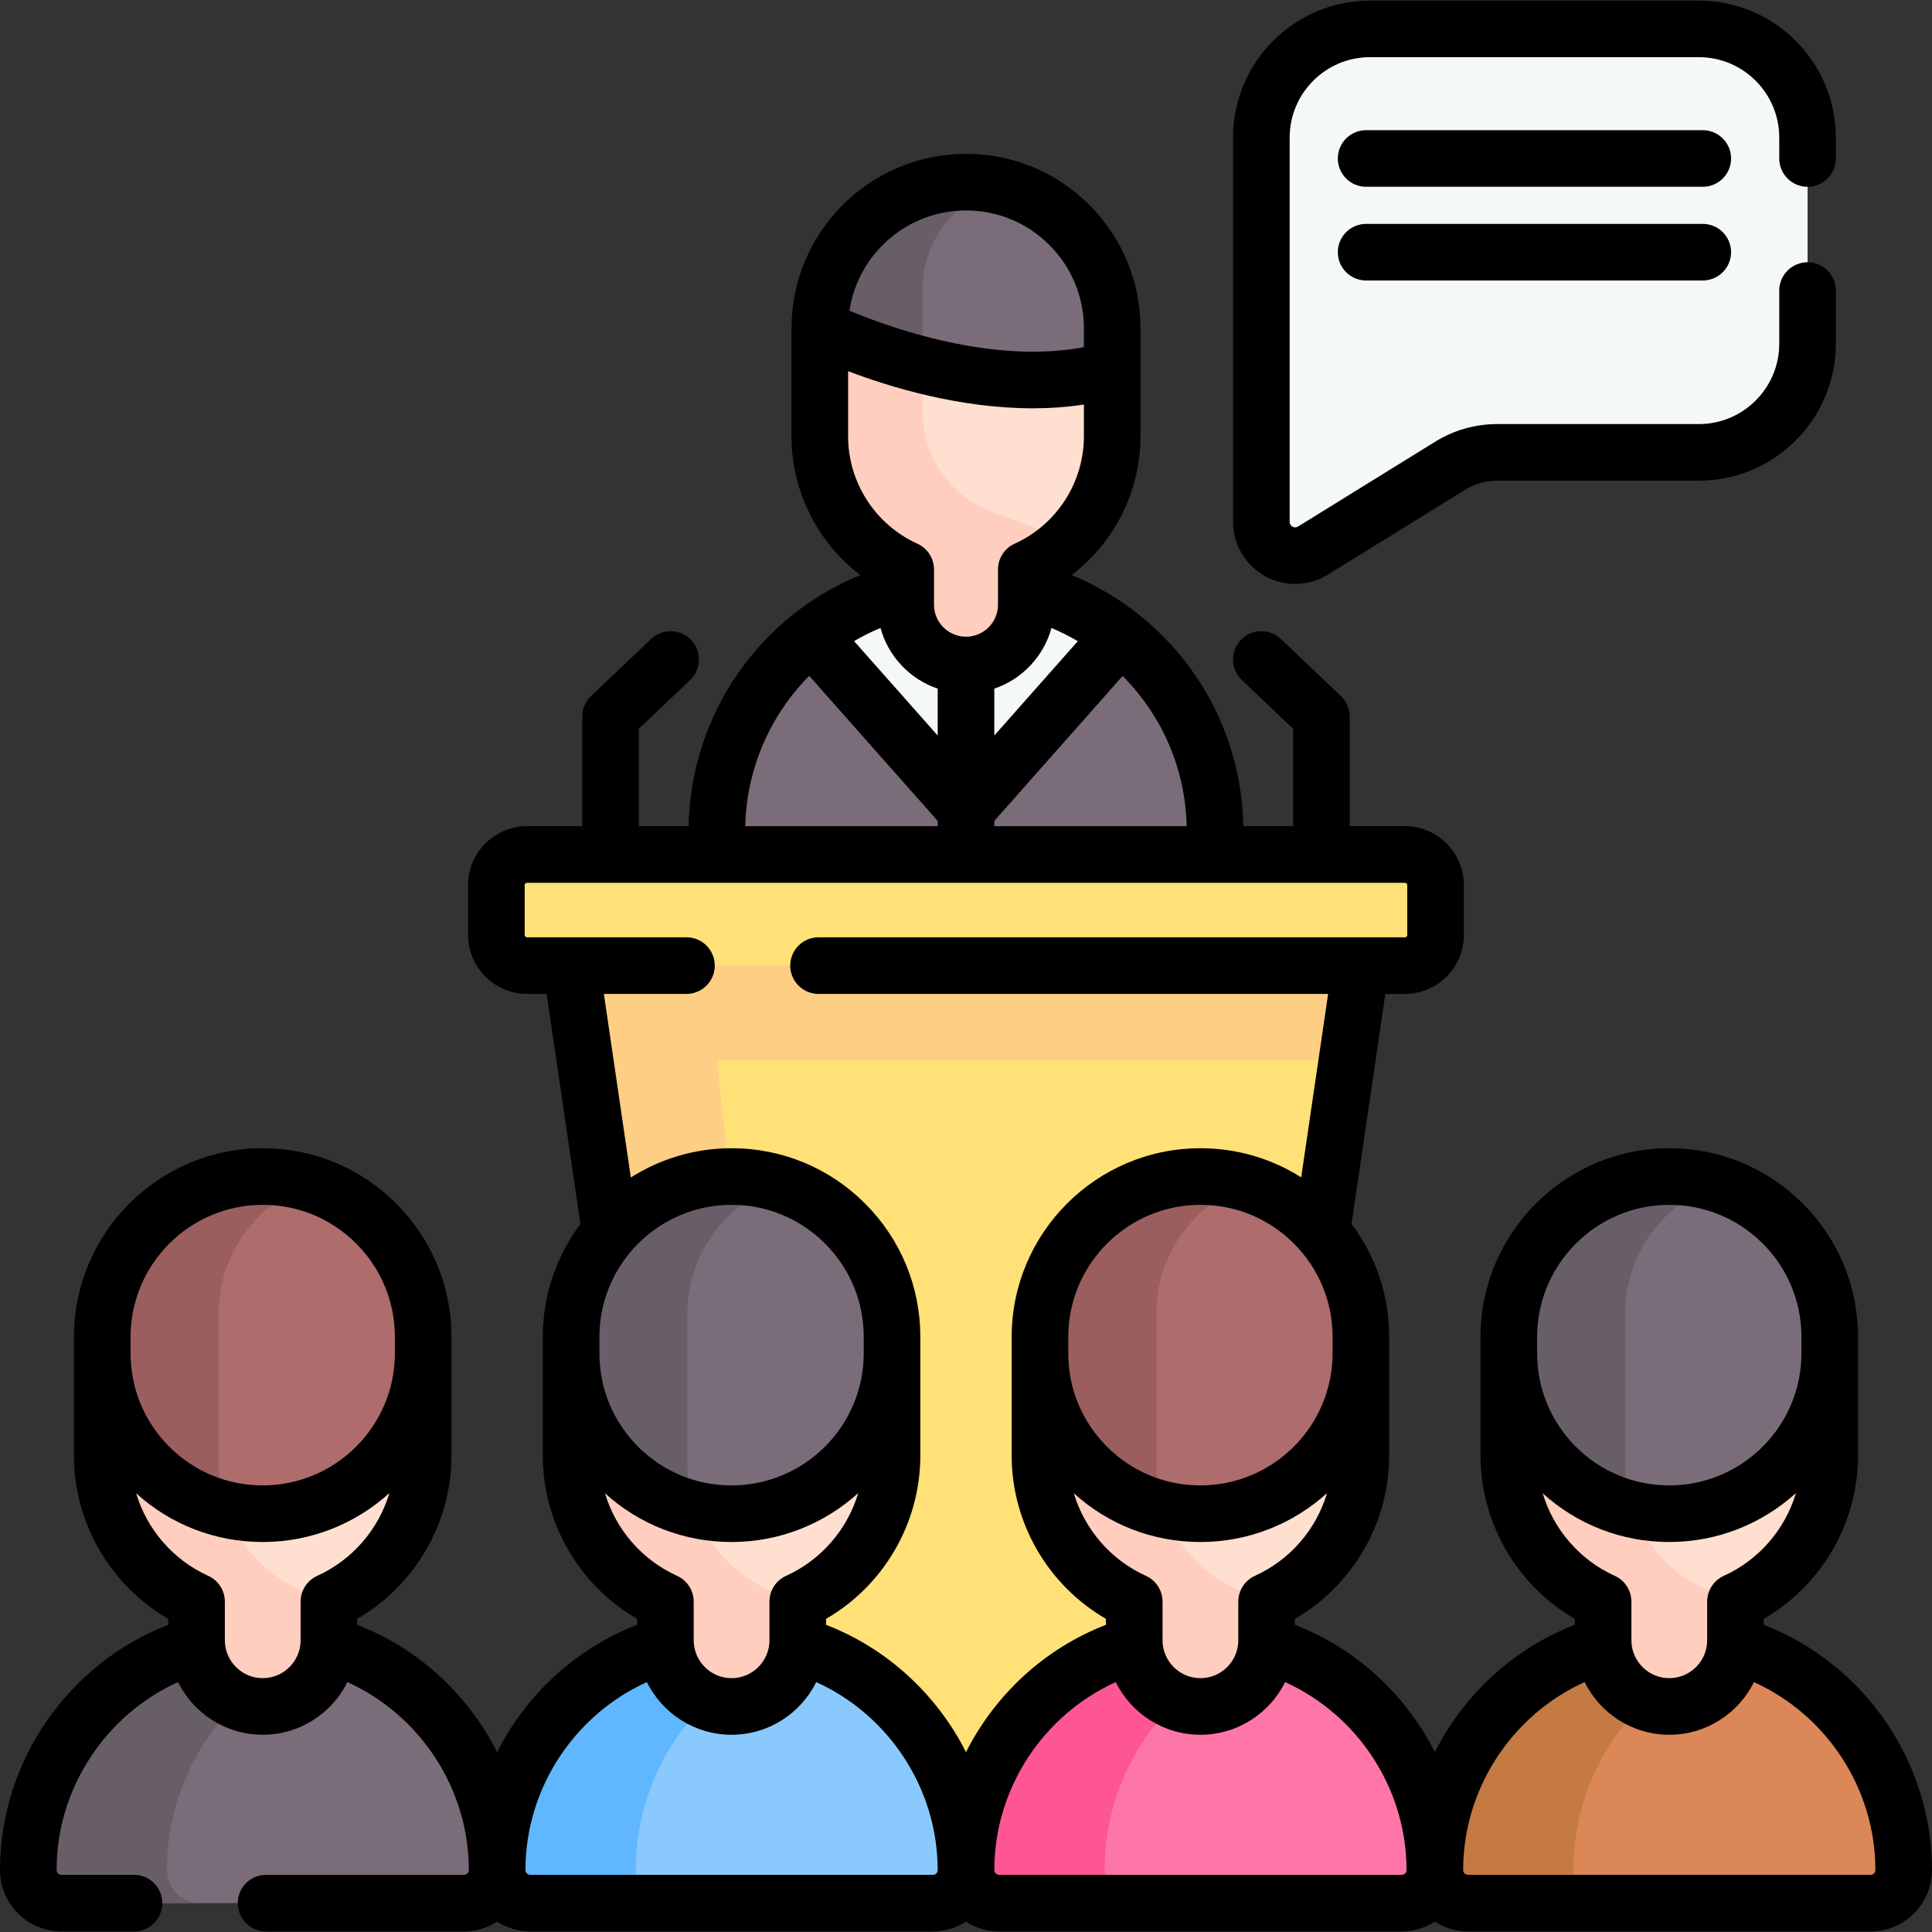
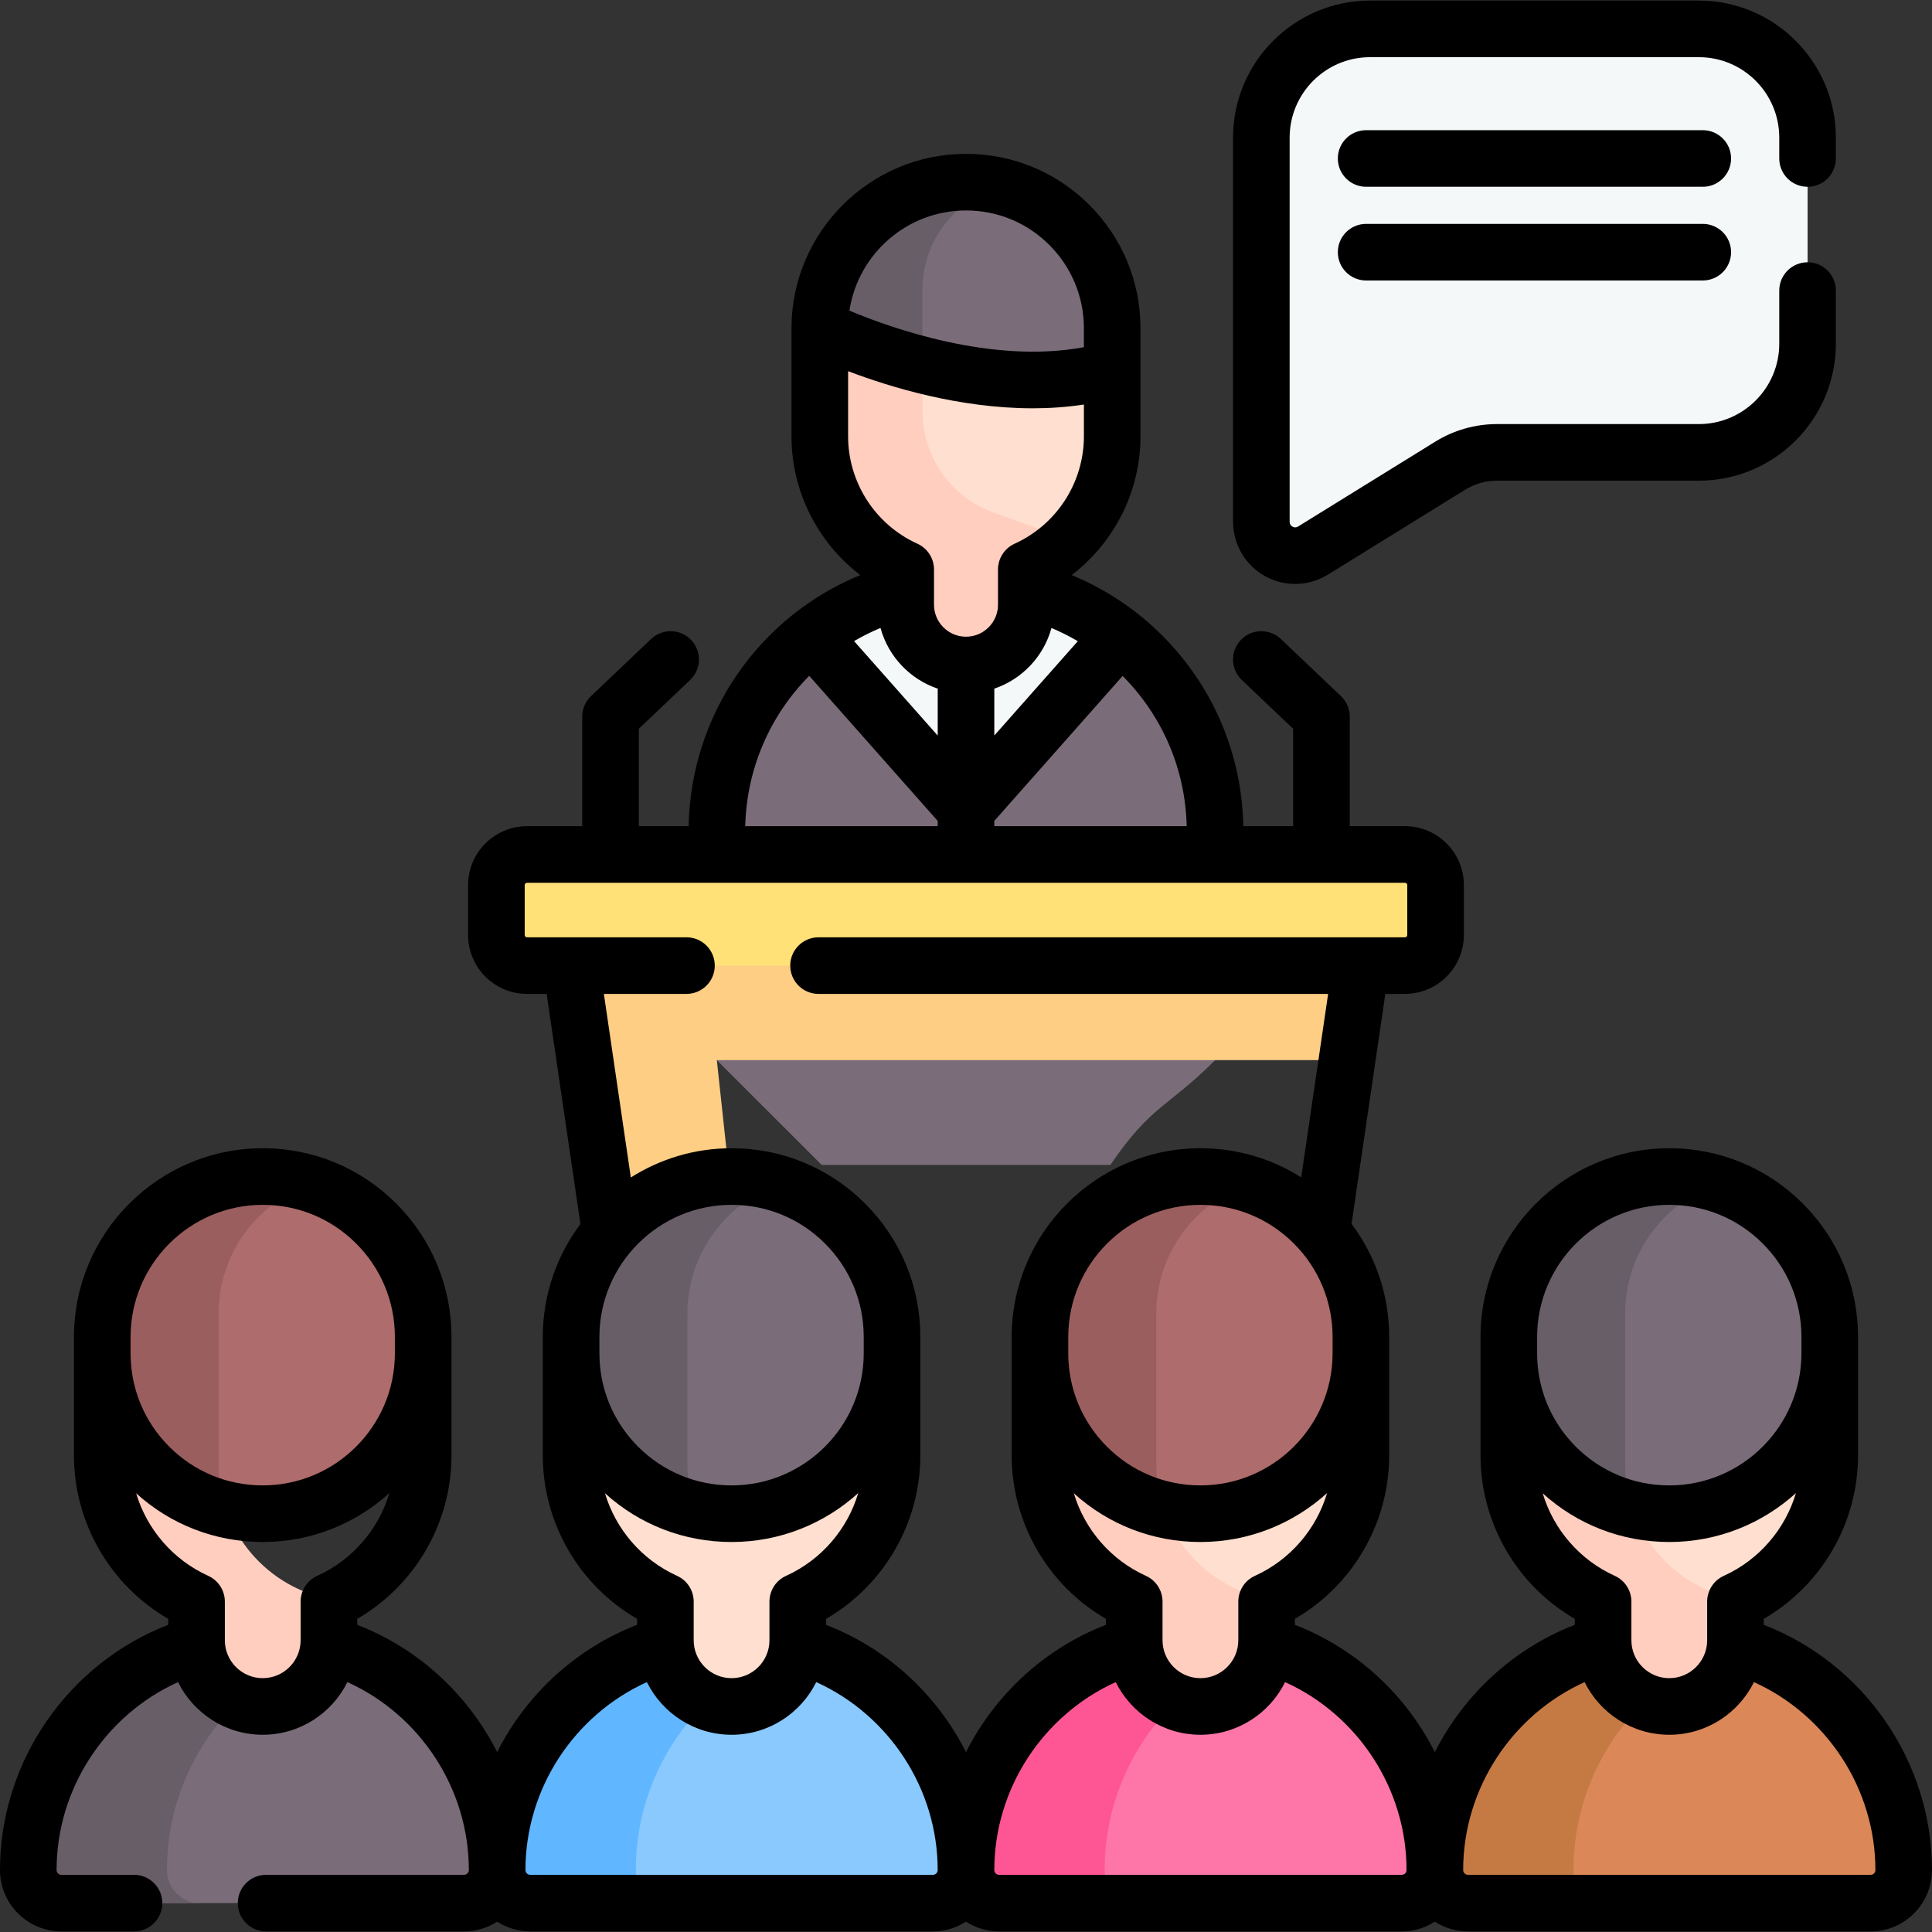
<svg xmlns="http://www.w3.org/2000/svg" id="Capa_1" enable-background="new 0 0 511.997 511.997" height="512" viewBox="0 0 511.997 511.997" width="512">
  <rect x="0" y="0" width="511.997" height="511.997" fill="#333333" stroke="none" />
  <g>
    <g>
      <g>
        <path d="m217.757 308.718c-11.268-11.268-13.896-13.886-27.792-27.772v-60.562c0-21.027 9.834-39.755 25.154-51.847 11.243-8.874 25.444-2.399 40.884-2.399s29.621-6.476 40.874 2.399c2.039 1.609 3.977 3.338 5.806 5.167 11.952 11.952 19.338 28.452 19.338 46.68v60.562c-12.656 12.656-16.881 11.816-27.772 27.772" fill="#7a6d79" />
        <path d="m294.248 280.946h-.01" fill="#ffdfcf" />
        <path d="m296.876 168.537-40.874 46.171-40.884-46.171c11.243-8.874 25.444-14.171 40.884-14.171s29.621 5.297 40.874 14.171z" fill="#f5f8f9" />
        <path d="m294.748 97.932v17.689c0 10.733-4.367 20.447-11.423 27.453-3.258 3.248-7.106 5.916-11.353 7.845v9.334c0 8.824-7.145 15.98-15.97 15.98-8.834 0-15.98-7.155-15.98-15.98v-9.334c-13.431-6.086-22.775-19.598-22.775-35.297v-28.603s11.033-4.867 27.213-5.157c14.141-.249 32.219 2.998 50.288 16.07z" fill="#ffdfcf" />
        <path d="m283.325 143.073c-3.258 3.248-7.106 5.916-11.353 7.845v9.334c0 8.824-7.145 15.98-15.97 15.98-8.834 0-15.98-7.155-15.98-15.98v-9.334c-13.431-6.086-22.775-19.598-22.775-35.297v-28.602s11.033-4.867 27.213-5.157v27.123c0 12.032 7.545 22.775 18.868 26.863z" fill="#ffcebf" />
        <path d="m294.748 87.019v10.923c-17.019 4.887-35.587 2.538-50.288-1.199-15.86-4.047-27.213-9.724-27.213-9.724 0-21.396 17.349-38.745 38.755-38.745 3.168 0 6.246.38 9.194 1.099 7.016 1.709 13.272 5.317 18.198 10.253 7.016 7.006 11.354 16.69 11.354 27.393z" fill="#7a6d79" />
        <path d="m265.196 49.373c-11.972 3.388-20.737 14.401-20.737 27.463v19.907c-15.86-4.047-27.213-9.724-27.213-9.724 0-21.396 17.349-38.745 38.755-38.745 3.169 0 6.247.38 9.195 1.099z" fill="#685e68" />
        <path d="m294.753 97.932h-.01" fill="#ffdfcf" />
      </g>
-       <path d="m360.645 255.9-3.677 25.044-30.961 211.026h-140.021l-34.637-236.07 104.653-14.73z" fill="#ffe177" />
      <path d="m356.968 280.944h-167.004l22.775 211.026h-26.753l-34.637-236.07 104.653-14.73 104.643 14.73z" fill="#fece85" />
      <path d="m372.319 226.439h-232.644c-4.487 0-8.124 3.637-8.124 8.124v13.211c0 4.487 3.637 8.124 8.124 8.124h232.644c4.487 0 8.124-3.637 8.124-8.124v-13.211c.001-4.487-3.637-8.124-8.124-8.124z" fill="#ffe177" />
      <g>
        <g>
          <path d="m442.374 433.445c-34.311 0-62.126 27.815-62.126 62.126 0 4.842 3.925 8.768 8.768 8.768h106.716c4.842 0 8.768-3.925 8.768-8.768 0-34.312-27.815-62.126-62.126-62.126z" fill="#dc8758" />
          <path d="m416.994 495.575c0 2.424.987 4.617 2.567 6.208 1.59 1.59 3.784 2.567 6.208 2.567h-36.743c-2.424 0-4.617-.976-6.208-2.567-1.579-1.59-2.567-3.784-2.567-6.208 0-34.308 27.815-62.123 62.134-62.123 6.394 0 12.569.965 18.371 2.764-25.346 7.831-43.762 31.445-43.762 59.359z" fill="#c57a44" />
          <path d="m484.897 358.625v27.08c0 16.814-9.751 31.336-23.91 38.235-.351.175-.713.34-1.075.504v10.244c0 9.685-7.853 17.538-17.538 17.538s-17.538-7.853-17.538-17.538v-10.244c-14.741-6.68-24.985-21.508-24.985-38.739v-27.08z" fill="#ffdfcf" />
          <path d="m460.987 423.94c-.351.175-.713.34-1.075.504v10.244c0 9.685-7.853 17.538-17.538 17.538s-17.538-7.853-17.538-17.538v-10.244c-14.741-6.68-24.985-21.508-24.985-38.739v-27.08h30.82v29.449c0 18.021 13.118 32.981 30.316 35.866z" fill="#ffcebf" />
          <path d="m484.897 354.315v4.31c0 23.494-19.041 42.523-42.523 42.523-3.334 0-6.581-.384-9.685-1.108-7.853-1.832-14.873-5.835-20.379-11.341-7.699-7.7-12.46-18.328-12.46-30.074v-4.31c0-23.493 19.04-42.523 42.523-42.523 4.464 0 8.774.691 12.822 1.974 6.581 2.073 12.482 5.714 17.242 10.474 7.7 7.7 12.46 18.328 12.46 30.075z" fill="#7a6d79" />
          <path d="m430.671 348.162v39.913c0 4.201.713 8.226 2.018 11.966-7.853-1.832-14.873-5.835-20.379-11.341-7.699-7.7-12.46-18.328-12.46-30.074v-4.31c0-23.493 19.04-42.523 42.523-42.523 4.464 0 8.774.691 12.822 1.974-14.269 4.913-24.524 18.458-24.524 34.395z" fill="#685e68" />
        </g>
        <g>
          <path d="m318.123 433.445c-34.311 0-62.126 27.815-62.126 62.126 0 4.842 3.925 8.768 8.768 8.768h106.716c4.842 0 8.768-3.925 8.768-8.768 0-34.312-27.815-62.126-62.126-62.126z" fill="#fe76a8" />
          <path d="m292.743 495.575c0 2.424.987 4.617 2.567 6.208 1.59 1.59 3.784 2.567 6.208 2.567h-36.743c-2.424 0-4.617-.976-6.208-2.567-1.579-1.59-2.567-3.784-2.567-6.208 0-34.308 27.815-62.123 62.134-62.123 6.394 0 12.569.965 18.371 2.764-25.347 7.831-43.762 31.445-43.762 59.359z" fill="#fe5694" />
          <path d="m360.646 358.625v27.08c0 16.814-9.751 31.336-23.91 38.235-.351.175-.713.34-1.075.504v10.244c0 9.685-7.853 17.538-17.538 17.538s-17.538-7.853-17.538-17.538v-10.244c-14.741-6.68-24.985-21.508-24.985-38.739v-27.08z" fill="#ffdfcf" />
          <path d="m336.736 423.94c-.351.175-.713.34-1.075.504v10.244c0 9.685-7.853 17.538-17.538 17.538s-17.538-7.853-17.538-17.538v-10.244c-14.741-6.68-24.985-21.508-24.985-38.739v-27.08h30.82v29.449c0 18.021 13.118 32.981 30.316 35.866z" fill="#ffcebf" />
          <path d="m360.646 354.315v4.31c0 23.494-19.041 42.523-42.523 42.523-3.334 0-6.581-.384-9.685-1.108-7.853-1.832-14.873-5.835-20.379-11.341-7.7-7.7-12.46-18.328-12.46-30.074v-4.31c0-23.493 19.04-42.523 42.523-42.523 4.464 0 8.774.691 12.822 1.974 6.581 2.073 12.482 5.714 17.242 10.474 7.7 7.7 12.46 18.328 12.46 30.075z" fill="#ae6c6c" />
          <path d="m306.42 348.162v39.913c0 4.201.713 8.226 2.018 11.966-7.853-1.832-14.873-5.835-20.379-11.341-7.7-7.7-12.46-18.328-12.46-30.074v-4.31c0-23.493 19.04-42.523 42.523-42.523 4.464 0 8.774.691 12.822 1.974-14.269 4.913-24.524 18.458-24.524 34.395z" fill="#9b5e5e" />
        </g>
        <g>
          <path d="m193.872 433.445c-34.311 0-62.126 27.815-62.126 62.126 0 4.842 3.925 8.768 8.768 8.768h106.716c4.842 0 8.768-3.925 8.768-8.768-.001-34.312-27.815-62.126-62.126-62.126z" fill="#8ac9fe" />
          <path d="m168.492 495.575c0 2.424.987 4.617 2.567 6.208 1.59 1.59 3.784 2.567 6.208 2.567h-36.743c-2.424 0-4.617-.976-6.208-2.567-1.579-1.59-2.567-3.784-2.567-6.208 0-34.308 27.815-62.123 62.134-62.123 6.394 0 12.569.965 18.371 2.764-25.347 7.831-43.762 31.445-43.762 59.359z" fill="#60b7ff" />
          <path d="m236.395 358.625v27.08c0 16.814-9.751 31.336-23.91 38.235-.351.175-.713.34-1.075.504v10.244c0 9.685-7.853 17.538-17.538 17.538s-17.538-7.853-17.538-17.538v-10.244c-14.741-6.68-24.985-21.508-24.985-38.739v-27.08z" fill="#ffdfcf" />
-           <path d="m212.484 423.94c-.351.175-.713.34-1.075.504v10.244c0 9.685-7.853 17.538-17.538 17.538s-17.538-7.853-17.538-17.538v-10.244c-14.741-6.68-24.985-21.508-24.985-38.739v-27.08h30.82v29.449c.001 18.021 13.118 32.981 30.316 35.866z" fill="#ffcebf" />
          <path d="m236.395 354.315v4.31c0 23.494-19.041 42.523-42.523 42.523-3.334 0-6.581-.384-9.685-1.108-7.853-1.832-14.873-5.835-20.379-11.341-7.7-7.7-12.46-18.328-12.46-30.074v-4.31c0-23.493 19.04-42.523 42.523-42.523 4.464 0 8.774.691 12.822 1.974 6.581 2.073 12.482 5.714 17.242 10.474 7.7 7.7 12.46 18.328 12.46 30.075z" fill="#7a6d79" />
          <path d="m182.169 348.162v39.913c0 4.201.713 8.226 2.018 11.966-7.853-1.832-14.873-5.835-20.379-11.341-7.7-7.7-12.46-18.328-12.46-30.074v-4.31c0-23.493 19.04-42.523 42.523-42.523 4.464 0 8.774.691 12.822 1.974-14.269 4.913-24.524 18.458-24.524 34.395z" fill="#685e68" />
        </g>
        <g>
          <path d="m69.626 433.445c-34.311 0-62.126 27.815-62.126 62.126 0 4.842 3.925 8.768 8.768 8.768h106.716c4.842 0 8.768-3.925 8.768-8.768-.001-34.312-27.815-62.126-62.126-62.126z" fill="#7a6d79" />
          <path d="m44.246 495.575c0 2.424.987 4.617 2.567 6.208 1.59 1.59 3.784 2.567 6.208 2.567h-36.744c-2.424 0-4.618-.976-6.208-2.567-1.579-1.59-2.567-3.784-2.567-6.208 0-34.308 27.815-62.123 62.134-62.123 6.394 0 12.569.965 18.371 2.764-25.346 7.831-43.761 31.445-43.761 59.359z" fill="#685e68" />
-           <path d="m112.149 358.625v27.08c0 16.814-9.751 31.336-23.91 38.235-.351.175-.713.34-1.075.504v10.244c0 9.685-7.853 17.538-17.538 17.538s-17.538-7.853-17.538-17.538v-10.244c-14.741-6.68-24.985-21.508-24.985-38.739v-27.08z" fill="#ffdfcf" />
          <path d="m88.238 423.94c-.351.175-.713.34-1.075.504v10.244c0 9.685-7.853 17.538-17.538 17.538s-17.538-7.853-17.538-17.538v-10.244c-14.741-6.68-24.985-21.508-24.985-38.739v-27.08h30.82v29.449c.001 18.021 13.118 32.981 30.316 35.866z" fill="#ffcebf" />
          <path d="m112.149 354.315v4.31c0 23.494-19.041 42.523-42.523 42.523-3.334 0-6.581-.384-9.685-1.108-7.853-1.832-14.873-5.835-20.379-11.341-7.7-7.7-12.46-18.328-12.46-30.074v-4.31c0-23.493 19.04-42.523 42.523-42.523 4.464 0 8.774.691 12.822 1.974 6.581 2.073 12.482 5.714 17.242 10.474 7.7 7.7 12.46 18.328 12.46 30.075z" fill="#ae6c6c" />
          <path d="m57.923 348.162v39.913c0 4.201.713 8.226 2.018 11.966-7.853-1.832-14.873-5.835-20.379-11.341-7.7-7.7-12.46-18.328-12.46-30.074v-4.31c0-23.493 19.04-42.523 42.523-42.523 4.464 0 8.774.691 12.822 1.974-14.269 4.913-24.524 18.458-24.524 34.395z" fill="#9b5e5e" />
        </g>
      </g>
      <path d="m450.217 7.658h-87.145c-15.908 0-28.805 12.896-28.805 28.805v101.826c0 7.019 7.704 11.313 13.674 7.621l36.356-22.484c3.748-2.318 8.067-3.545 12.473-3.545h53.447c15.908 0 28.805-12.896 28.805-28.805v-54.613c-.001-15.909-12.897-28.805-28.805-28.805z" fill="#f5f8f9" />
    </g>
    <g>
      <path d="m467.412 430.592v-1.581c15.324-8.871 24.985-25.374 24.985-43.305v-31.391-.004c-.001-13.361-5.206-25.923-14.657-35.373-9.444-9.445-22.004-14.646-35.366-14.646-27.582 0-50.021 22.438-50.023 50.019v.004 31.391c0 17.931 9.662 34.433 24.985 43.305v1.581c-16.307 6.303-29.408 18.548-37.087 33.735-7.679-15.186-20.781-27.432-37.089-33.735v-1.581c15.324-8.872 24.985-25.374 24.985-43.305v-31.391-.004c-.001-10.951-3.503-21.362-9.968-29.967l8.948-60.95h5.194c8.613 0 15.62-7.007 15.62-15.62v-13.21c0-8.613-7.007-15.62-15.62-15.62h-14.623v-29.037c0-2.056-.844-4.021-2.334-5.437l-15.93-15.136c-3.002-2.853-7.75-2.732-10.603.271s-2.732 7.75.271 10.603l13.596 12.918v25.818h-13.212c-.365-19.096-7.954-36.998-21.5-50.544-6.899-6.899-15.063-12.321-23.987-16.001 11.315-8.635 18.244-22.189 18.244-36.778v-28.602c0-12.353-4.812-23.968-13.549-32.706-8.731-8.731-20.343-13.539-32.696-13.539-25.5 0-46.245 20.746-46.245 46.245v28.602c0 14.586 6.927 28.139 18.239 36.774-26.825 10.996-44.926 36.935-45.497 66.549h-13.196v-25.818l13.596-12.918c3.003-2.853 3.124-7.6.271-10.603s-7.601-3.124-10.603-.271l-15.93 15.136c-1.49 1.416-2.334 3.381-2.334 5.437v29.037h-14.617c-8.619 0-15.63 7.007-15.63 15.62v13.21c0 8.613 7.012 15.62 15.63 15.62h5.188l8.953 60.982c-6.26 8.352-9.972 18.718-9.973 29.935v.004 31.391c0 17.931 9.662 34.433 24.985 43.305v1.581c-16.304 6.302-29.403 18.544-37.083 33.727-7.68-15.183-20.78-27.426-37.086-33.729v-1.58c15.324-8.872 24.985-25.374 24.985-43.305v-31.391-.004c-.001-13.361-5.206-25.923-14.657-35.373-9.444-9.445-22.004-14.646-35.367-14.646-27.581 0-50.02 22.438-50.023 50.019v.004 31.391c0 17.931 9.662 34.433 24.985 43.305v1.58c-26.516 10.252-44.587 36.195-44.587 64.984 0 8.971 7.299 16.27 16.27 16.27h19.25c4.142 0 7.5-3.358 7.5-7.5s-3.358-7.5-7.5-7.5h-19.25c-.7 0-1.27-.57-1.27-1.28 0-21.551 12.919-41.065 32.182-49.793 4.096 8.261 12.615 13.956 22.443 13.956 9.829 0 18.348-5.695 22.444-13.956 19.252 8.721 32.166 28.22 32.18 49.768 0 .012-.001.024-.001.036v.005c-.003.697-.571 1.264-1.269 1.264h-52.459c-4.142 0-7.5 3.358-7.5 7.5s3.358 7.5 7.5 7.5h52.46c3.23 0 6.235-.958 8.769-2.588 2.533 1.629 5.538 2.586 8.767 2.586h106.711c3.23 0 6.236-.958 8.77-2.588 2.534 1.63 5.54 2.588 8.771 2.588h106.71c3.231 0 6.236-.958 8.77-2.588 2.534 1.63 5.54 2.588 8.771 2.588h106.71c8.97 0 16.268-7.298 16.268-16.274 0-28.785-18.069-54.728-44.585-64.976zm-397.787-111.3c9.356 0 18.149 3.641 24.76 10.252 6.618 6.618 10.263 15.415 10.263 24.771v4.306c0 19.312-15.711 35.023-35.023 35.023-9.355 0-18.149-3.641-24.76-10.252-6.618-6.618-10.263-15.415-10.263-24.771v-4.306c.001-19.312 15.712-35.023 35.023-35.023zm10.039 105.152v10.244c0 5.535-4.503 10.038-10.038 10.038s-10.038-4.503-10.038-10.038v-10.244c0-2.944-1.723-5.616-4.405-6.832-9.361-4.242-16.241-12.33-19.107-21.885 9.209 8.348 21.027 12.916 33.55 12.916 12.906 0 24.685-4.914 33.567-12.967-2.857 9.578-9.746 17.687-19.124 21.936-2.683 1.216-4.405 3.888-4.405 6.832zm362.711-105.152c9.355 0 18.148 3.641 24.76 10.252 6.618 6.618 10.263 15.415 10.263 24.771v4.306c0 19.312-15.711 35.023-35.023 35.023-9.356 0-18.149-3.641-24.76-10.252-6.618-6.618-10.263-15.415-10.263-24.771v-4.306c-.001-19.312 15.71-35.023 35.023-35.023zm-33.551 76.436c9.209 8.348 21.027 12.916 33.55 12.916 12.906 0 24.684-4.914 33.567-12.967-2.857 9.578-9.746 17.687-19.124 21.936-2.682 1.215-4.405 3.887-4.405 6.832v10.244c0 5.535-4.503 10.038-10.038 10.038s-10.038-4.503-10.038-10.038v-10.244c0-2.944-1.723-5.616-4.405-6.832-9.361-4.242-16.24-12.33-19.107-21.885zm-76.259 21.885c-2.682 1.215-4.405 3.887-4.405 6.832v10.244c0 5.535-4.503 10.038-10.038 10.038s-10.038-4.503-10.038-10.038v-10.244c0-2.944-1.723-5.616-4.404-6.831-9.361-4.242-16.241-12.33-19.107-21.885 9.209 8.347 21.027 12.916 33.55 12.916 12.906 0 24.684-4.914 33.567-12.967-2.858 9.576-9.747 17.686-19.125 21.935zm10.318-88.069c6.618 6.618 10.263 15.416 10.263 24.771v4.306c0 19.312-15.711 35.023-35.023 35.023-9.356 0-18.149-3.641-24.76-10.252-6.618-6.618-10.263-15.415-10.263-24.771v-4.306c0-19.312 15.711-35.023 35.023-35.023 9.356 0 18.149 3.641 24.76 10.252zm-28.398-110.601h-50.983v-1.398l34.002-38.408c10.633 10.697 16.62 24.778 16.981 39.806zm-81.142-52.531c2.056 7.552 7.793 13.598 15.159 16.086v12.432l-22.164-25.03c2.237-1.309 4.576-2.474 7.005-3.488zm45.307.007c2.403 1.01 4.734 2.18 6.98 3.501l-22.128 24.996v-12.421c7.359-2.49 13.091-8.53 15.148-16.076zm-22.653-110.645c8.347 0 16.191 3.248 22.089 9.146 5.905 5.905 9.156 13.753 9.156 22.099v4.982c-24.442 4.597-51.613-5.247-62.137-9.681 2.274-15.007 15.26-26.546 30.892-26.546zm-31.245 42.59c11.147 4.242 29.523 9.839 48.929 9.839 4.491 0 9.038-.312 13.562-.998v8.415c0 12.239-7.207 23.412-18.361 28.466-2.682 1.215-4.404 3.887-4.404 6.831v9.334c0 4.676-3.804 8.48-8.48 8.48s-8.479-3.804-8.479-8.48v-9.334c0-2.944-1.723-5.616-4.405-6.831-11.154-5.054-18.361-16.228-18.361-28.466v-17.256zm-10.299 80.741 34.049 38.452v1.386h-51.008c.372-15.371 6.67-29.484 16.959-39.838zm-32.533 69.288h-42.24c-.354 0-.63-.272-.63-.62v-13.21c0-.348.277-.62.63-.62h232.64c.348 0 .62.272.62.62v13.21c0 .348-.272.62-.62.62h-155.4c-4.142 0-7.5 3.358-7.5 7.5s3.358 7.5 7.5 7.5h135.045l-7.137 48.618c-7.917-5.019-17.1-7.72-26.705-7.72-27.581 0-50.02 22.438-50.023 50.019v.004 31.391c0 17.931 9.662 34.433 24.985 43.305v1.581c-16.307 6.303-29.408 18.548-37.087 33.735-7.679-15.186-20.78-27.432-37.088-33.735v-1.581c15.323-8.872 24.985-25.374 24.985-43.305v-31.391-.004c-.001-13.36-5.206-25.923-14.656-35.373-9.444-9.445-22.004-14.646-35.367-14.646-9.813 0-18.967 2.852-26.699 7.753l-7.143-48.651h21.891c4.142 0 7.5-3.358 7.5-7.5s-3.359-7.5-7.501-7.5zm11.952 70.899c9.356 0 18.149 3.641 24.76 10.252 6.618 6.618 10.263 15.416 10.263 24.771v4.306c0 19.312-15.711 35.023-35.023 35.023-9.356 0-18.149-3.641-24.76-10.252-6.618-6.618-10.263-15.415-10.263-24.771v-4.306c0-19.312 15.711-35.023 35.023-35.023zm-33.55 76.436c9.209 8.347 21.027 12.916 33.55 12.916 12.906 0 24.684-4.914 33.567-12.967-2.857 9.577-9.746 17.687-19.124 21.936-2.682 1.215-4.404 3.887-4.404 6.831v10.244c0 5.535-4.503 10.038-10.038 10.038s-10.038-4.503-10.038-10.038v-10.244c0-2.944-1.723-5.616-4.404-6.831-9.363-4.242-16.243-12.33-19.109-21.885zm86.905 101.114h-106.711c-.697 0-1.264-.566-1.267-1.269 0-.003 0-.006 0-.009 0-.011-.001-.022-.001-.033.015-21.541 12.928-41.039 32.179-49.759 4.096 8.26 12.615 13.954 22.443 13.954s18.347-5.694 22.443-13.954c19.262 8.725 32.18 28.241 32.18 49.802.002.7-.567 1.268-1.266 1.268zm124.251 0h-106.71c-.699 0-1.268-.569-1.268-1.274 0-21.556 12.918-41.071 32.18-49.796 4.096 8.26 12.615 13.954 22.443 13.954s18.347-5.694 22.443-13.955c19.262 8.724 32.18 28.241 32.18 49.803 0 .7-.569 1.268-1.268 1.268zm124.251 0h-106.71c-.699 0-1.268-.569-1.268-1.274 0-21.556 12.918-41.071 32.18-49.796 4.096 8.26 12.615 13.954 22.443 13.954s18.347-5.694 22.443-13.954c19.262 8.724 32.18 28.24 32.18 49.803 0 .699-.569 1.267-1.268 1.267z" />
      <path d="m335.219 152.668c2.492 1.389 5.253 2.081 8.011 2.081 3.006 0 6.009-.822 8.655-2.457l36.368-22.495c2.546-1.579 5.491-2.414 8.517-2.414h53.45c20.016 0 36.3-16.289 36.3-36.31v-14.07c0-4.142-3.358-7.5-7.5-7.5s-7.5 3.358-7.5 7.5v14.07c0 11.75-9.555 21.31-21.3 21.31h-53.45c-5.822 0-11.501 1.614-16.416 4.662l-36.358 22.489c-.483.299-.979.309-1.474.033-.5-.278-.753-.71-.753-1.283v-101.82c0-11.75 9.555-21.31 21.3-21.31h87.15c11.745 0 21.3 9.56 21.3 21.31v5.54c0 4.142 3.358 7.5 7.5 7.5s7.5-3.358 7.5-7.5v-5.54c0-20.021-16.284-36.31-36.3-36.31h-87.15c-20.016 0-36.3 16.289-36.3 36.31v101.82c.001 5.967 3.238 11.479 8.45 14.384z" />
      <path d="m451.252 34.5h-89.216c-4.142 0-7.5 3.358-7.5 7.5s3.358 7.5 7.5 7.5h89.216c4.142 0 7.5-3.358 7.5-7.5s-3.358-7.5-7.5-7.5z" />
      <path d="m451.252 59.331h-89.216c-4.142 0-7.5 3.358-7.5 7.5s3.358 7.5 7.5 7.5h89.216c4.142 0 7.5-3.358 7.5-7.5s-3.358-7.5-7.5-7.5z" />
    </g>
  </g>
</svg>